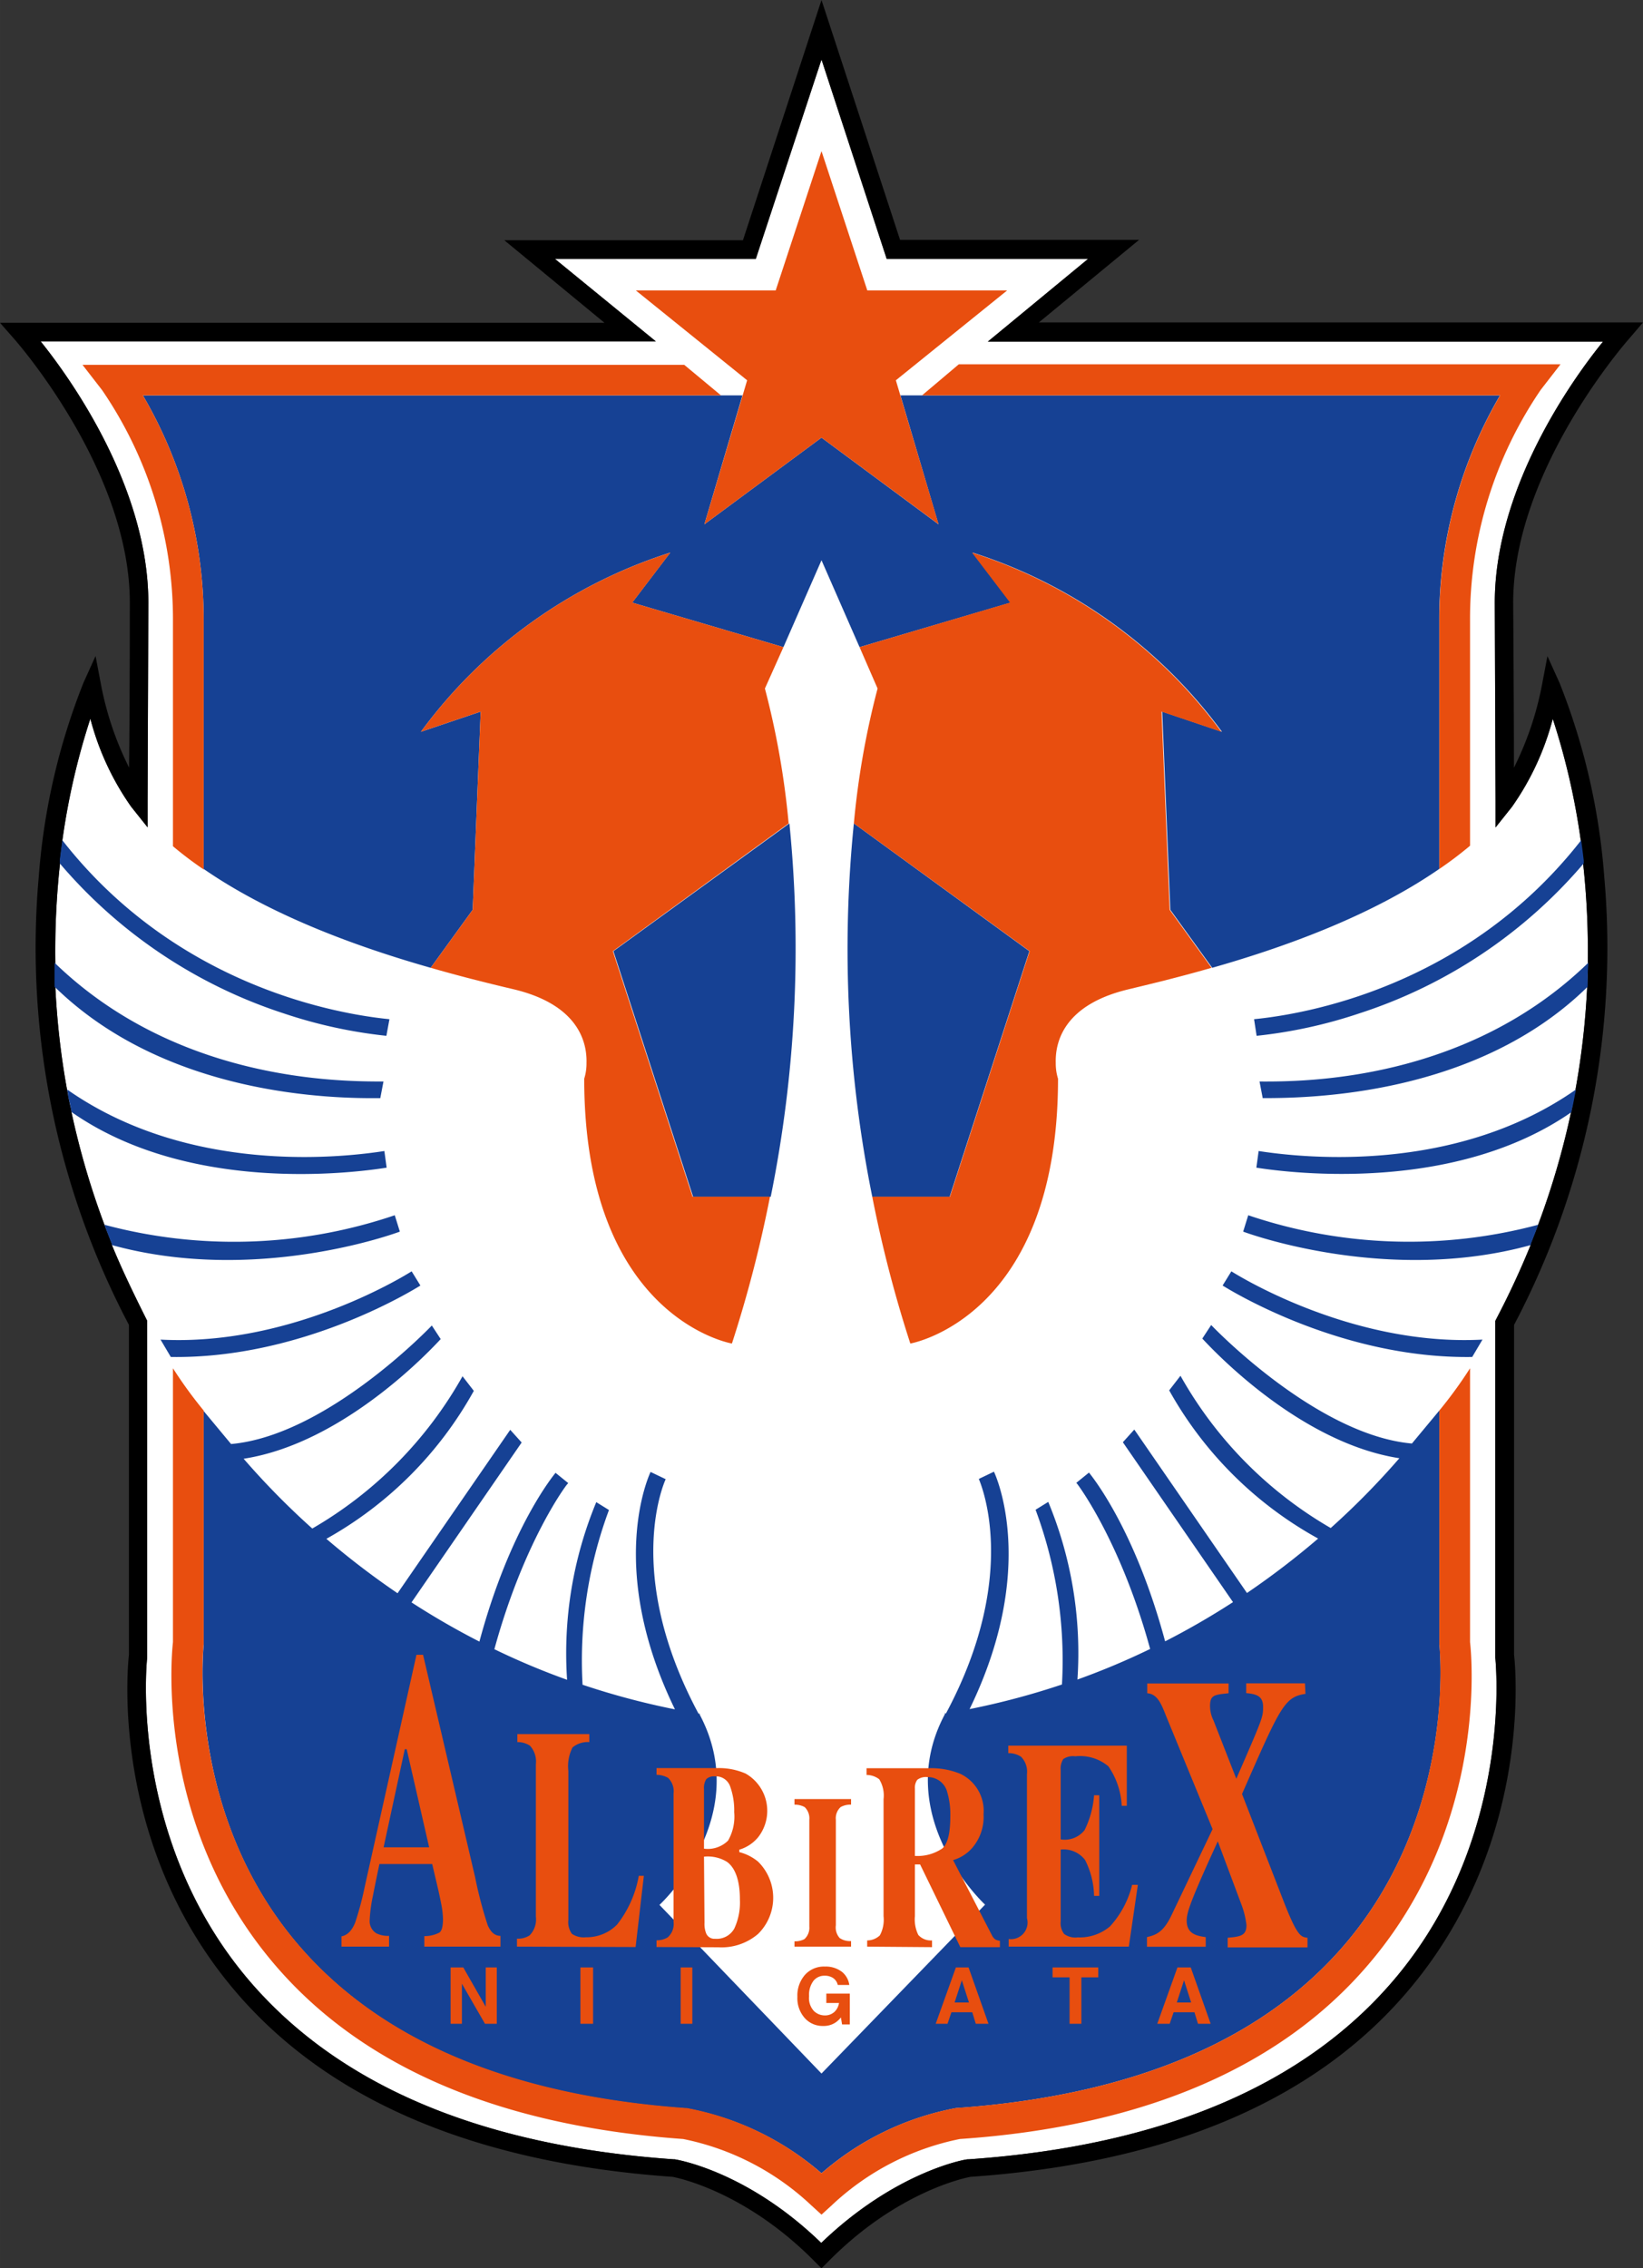
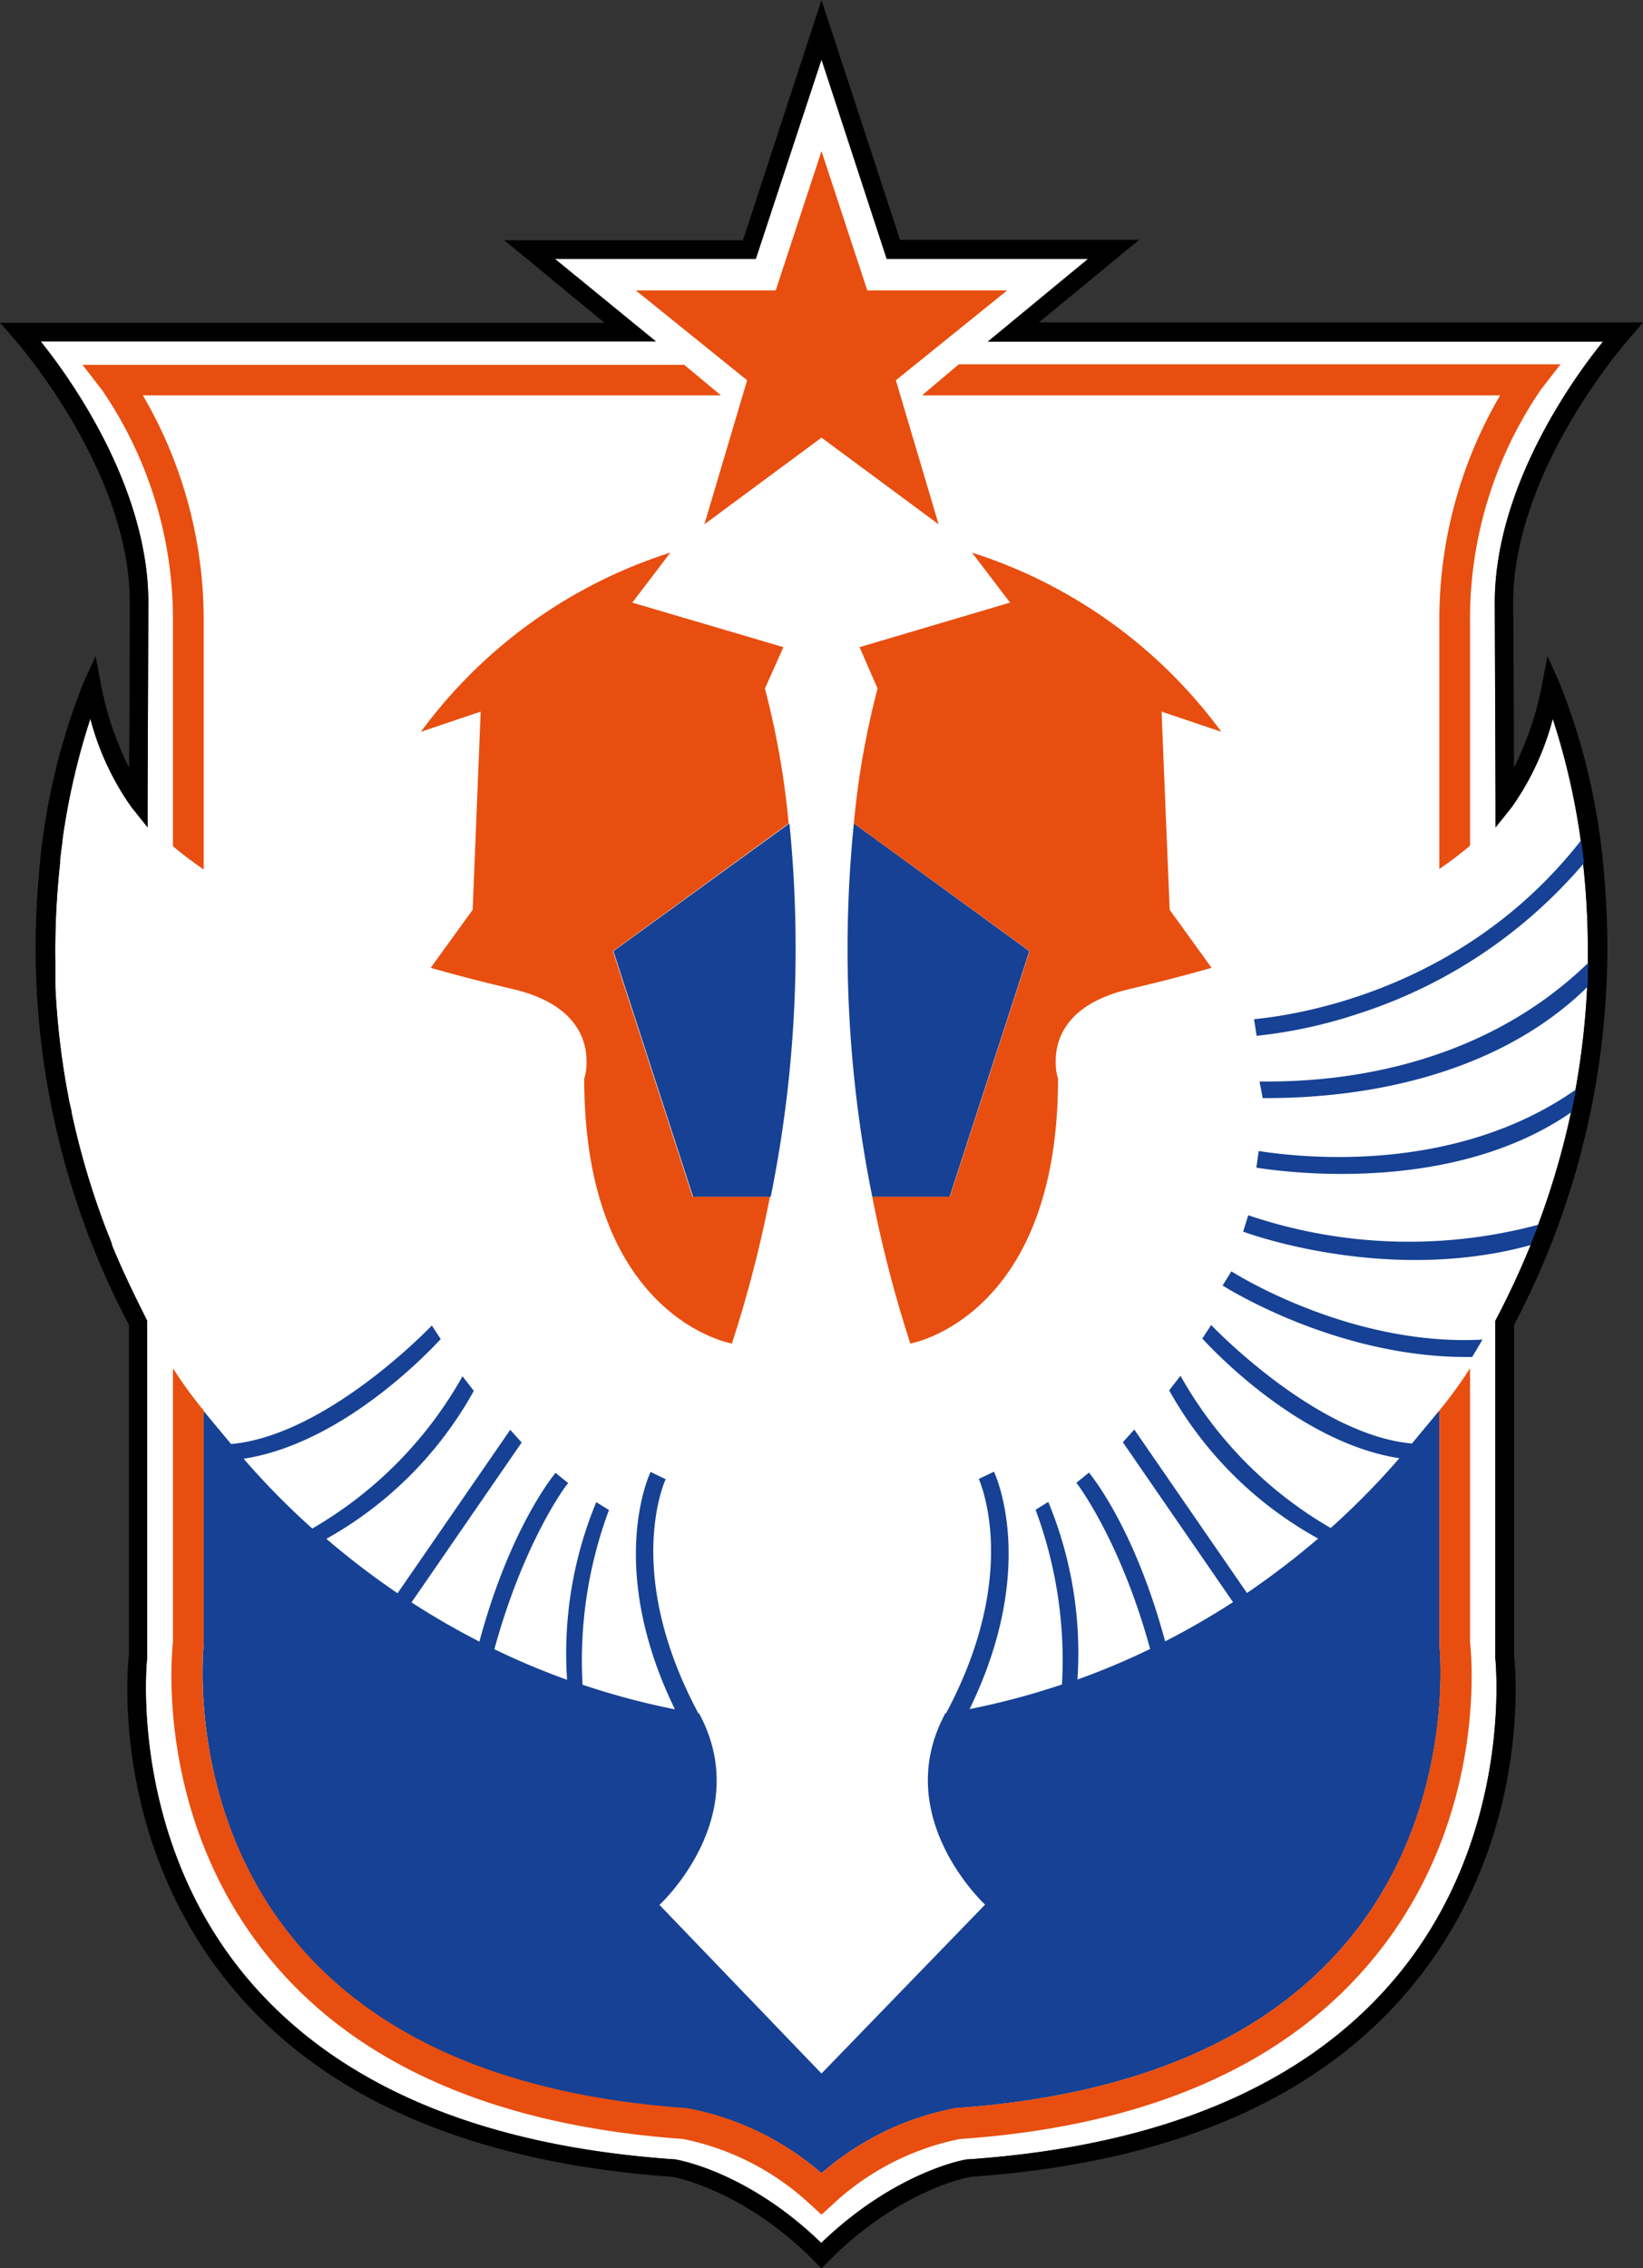
<svg xmlns="http://www.w3.org/2000/svg" width="71.292mm" height="98.425mm" viewBox="0 0 269.448 372">
  <rect x="0" y="0" width="269.448" height="372" fill="#333333" stroke="none" />
  <path d="m498.99 421.42.124 32.546v4.308l2.685-3.372a44.617 44.617 0 0 0 6.7-14.442 115.163 115.163 0 0 1 4.579 19.874v.27c.145 1 .27 2.081.395 3.06v.499a132.706 132.706 0 0 1 .77 16.294v.291c0 1.083 0 2.081-.104 3.31a2.081 2.081 0 0 0 0 .353 128.752 128.752 0 0 1-1.914 16.856l-.125.645-.375 1.915c0 .374-.146.77-.229 1.144a130.541 130.541 0 0 1-5.41 18.48c-.25.686-.541 1.394-.812 2.08l-.416 1.062v.187a138.495 138.495 0 0 1-5.619 12.09l-.166.334v55.209c0 .291 3.184 28.947-16.107 52.233-14.713 17.73-38.353 27.844-70.276 30.05h-.145c-.48 0-11.945 2.08-24.015 13.713-12.07-11.716-23.536-13.63-24.015-13.713h-.146c-31.922-2.206-55.562-12.32-70.275-30.05-19.291-23.286-16.149-52.025-16.107-52.233v-55.23l-.167-.333c-2.08-4.162-3.995-8.116-5.618-12.09v-.188l-.416-1.061c-.271-.687-.562-1.394-.812-2.081a130.541 130.541 0 0 1-5.41-18.48c0-.374-.146-.77-.23-1.144-.083-.375-.27-1.27-.374-1.915l-.125-.645a128.752 128.752 0 0 1-1.914-16.856 2.081 2.081 0 0 0 0-.354V480.436a132.706 132.706 0 0 1 .77-16.294v-.5c.124-1.04.25-2.08.395-3.058v-.271a115.163 115.163 0 0 1 4.578-19.874 44.617 44.617 0 0 0 6.7 14.443l2.685 3.37v-4.286l.125-32.547c0-18.729-12.486-36.438-17.667-42.869h100.887l-16.524-13.505h32.922l10.78-32.714 10.696 32.714h33.004l-16.419 13.547H516.74c-5.202 6.389-17.75 24.098-17.75 42.827z" class="cls-1" style="fill:#fff;stroke-width:2.081" transform="translate(-253.847 -322.571)" />
  <path d="M523.296 375.45h-99.077l16.44-13.548h-39.206l-12.882-39.33-12.881 39.393h-39.144l16.44 13.547h-99.139l2.269 2.58c.187.209 19.02 21.477 19.02 43.306 0 0 0 17.918-.125 27.053a52.025 52.025 0 0 1-4.599-13.589l-.895-4.703-1.977 4.37a107.567 107.567 0 0 0-7.325 31.652 132.664 132.664 0 0 0 14.775 73.668v54.106c-.229 2.081-3.017 30.466 16.794 54.397 15.233 18.417 39.539 28.905 72.336 31.215.811.146 12.028 2.394 23.37 13.922l1.081 1.082 1.083-1.082c11.341-11.528 22.558-13.776 23.37-13.922 32.754-2.268 57.102-12.756 72.335-31.215 19.811-23.931 17.022-52.358 16.794-54.397v-54.106a132.664 132.664 0 0 0 14.775-73.647 107.567 107.567 0 0 0-7.325-31.652l-1.977-4.37-.895 4.703a52.025 52.025 0 0 1-4.6 13.59c0-9.24-.124-27.054-.124-27.054 0-21.83 18.833-43.098 19.02-43.306zm-24.307 45.97.125 32.546v4.308l2.685-3.372a44.617 44.617 0 0 0 6.7-14.442 115.163 115.163 0 0 1 4.579 19.874v.27c.145 1 .27 2.081.395 3.06v.499a132.706 132.706 0 0 1 .77 16.294v.291c0 1.083 0 2.081-.104 3.31a2.081 2.081 0 0 0 0 .353 128.752 128.752 0 0 1-1.914 16.856l-.125.645-.375 1.915c0 .374-.146.77-.229 1.144a130.541 130.541 0 0 1-5.41 18.48c-.25.686-.541 1.394-.812 2.08l-.416 1.062v.187a138.495 138.495 0 0 1-5.619 12.09l-.166.334v55.209c0 .291 3.184 28.947-16.107 52.233-14.713 17.73-38.353 27.844-70.276 30.05h-.145c-.48 0-11.945 2.08-24.015 13.713-12.07-11.716-23.536-13.63-24.015-13.713h-.146c-31.922-2.206-55.562-12.32-70.275-30.05-19.291-23.286-16.149-52.025-16.107-52.233v-55.23l-.167-.333c-2.08-4.162-3.995-8.116-5.618-12.09v-.188l-.416-1.061c-.271-.687-.562-1.394-.812-2.081a130.541 130.541 0 0 1-5.41-18.48c0-.374-.146-.77-.23-1.144-.083-.375-.27-1.27-.374-1.915l-.125-.645a128.752 128.752 0 0 1-1.914-16.856 2.081 2.081 0 0 0 0-.354V480.436a132.706 132.706 0 0 1 .77-16.294v-.5c.124-1.04.25-2.08.395-3.058v-.271a115.163 115.163 0 0 1 4.578-19.874 44.617 44.617 0 0 0 6.7 14.443l2.685 3.37v-4.286l.125-32.547c0-18.729-12.486-36.438-17.667-42.869h100.887l-16.524-13.505h32.922l10.78-32.714 10.696 32.714h33.004l-16.419 13.547H516.74c-5.202 6.389-17.75 24.098-17.75 42.827z" style="stroke-width:2.081" transform="translate(-253.847 -322.571)" />
  <path d="M367.512 518.83h12.735a205.624 205.624 0 0 0 3.06-61.222l-28.864 20.955z" class="cls-2" style="fill:#164194;stroke-width:2.081" transform="translate(-253.847 -322.571)" />
-   <path d="M287.247 465.078c11.404 7.887 25.909 12.986 37.23 16.211l6.888-9.51 1.31-32.505-9.8 3.309a81.388 81.388 0 0 1 40.89-29.384l-6.242 8.2 24.805 7.304 6.243-14.255 6.243 14.255 24.785-7.305-6.243-8.199a81.388 81.388 0 0 1 40.892 29.384l-9.802-3.309 1.332 32.505 6.868 9.51c11.32-3.225 25.825-8.324 37.229-16.21v-40.642a72.835 72.835 0 0 1 9.968-37.022h-98.328l6.243 21.143-19.187-14.213-19.207 14.213 6.243-21.143h-98.328a72.835 72.835 0 0 1 9.968 37.022zM300.358 488.76a78.87 78.87 0 0 0 16.856 3.684l.5-2.726c-7.846-.77-34.712-5.078-53.67-29.384v.27c-.145 1-.27 2.081-.395 3.06v.499a81.16 81.16 0 0 0 36.709 24.597zM316.215 502.661l.52-2.726c-7.158 0-33.858 0-53.94-19.478v3.58a2.081 2.081 0 0 1 0 .353c18.376 18 45.824 18.355 53.42 18.271zM317.255 514.065l-.374-2.726c-5.473.833-31.444 4.35-52.025-10.093l.125.625c0 .645.25 1.269.374 1.914.125.645.167.77.23 1.165 19.082 13.34 45.74 10.052 51.67 9.115zM319.42 524.554l-.833-2.685a82.096 82.096 0 0 1-47.613 1.56c.25.688.52 1.395.79 2.082l.417 1.061v.187c23.432 6.452 46.26-1.83 47.239-2.205zM321.355 531.067c-.208.125-19.29 12.361-41.183 11.196l1.686 2.85c21.725.334 40.08-11.195 40.933-11.715z" class="cls-2" style="fill:#164194;stroke-width:2.081" transform="translate(-253.847 -322.571)" />
  <path d="M396.895 518.83h12.695l13.068-40.267-28.78-20.955a205.624 205.624 0 0 0 3.017 61.223zM489.895 592.082v-38.186l-4.495 5.41c-15.711-1.394-32.754-19.249-32.921-19.436l-1.457 2.226c.729.75 15.358 17.002 32.318 19.624a126.941 126.941 0 0 1-11.258 11.446 66.363 66.363 0 0 1-24.639-24.972l-1.852 2.393a62.43 62.43 0 0 0 24.43 24.306 132.081 132.081 0 0 1-11.674 8.927l-18.479-26.803-1.873 2.081 18.063 26.22a125.63 125.63 0 0 1-11.133 6.431c-5.036-18.729-12.195-27.282-12.486-27.677l-2.081 1.685.166.188s7.076 9.26 11.945 27.053a120.22 120.22 0 0 1-11.924 5.015 64.698 64.698 0 0 0-4.786-29.134l-2.081 1.29a70.754 70.754 0 0 1 4.328 28.656 123.861 123.861 0 0 1-15.15 4.037c11.259-23.12 4.308-38.27 3.996-38.936l-2.476 1.186c0 .146 7.075 15.17-5.39 38.457h-.187c0-.166.145-.312 0 0v.146c-8.97 16.835 6.597 31.215 6.597 31.215l-26.825 27.698-26.574-27.656s15.566-14.276 6.597-31.216v-.145c-.167-.312-.104-.167 0 0h-.187c-12.486-23.287-5.453-38.311-5.39-38.457l-2.477-1.186c-.312.666-7.262 15.815 3.996 38.935a123.861 123.861 0 0 1-15.15-4.037 70.754 70.754 0 0 1 4.329-28.655l-2.081-1.29a64.698 64.698 0 0 0-4.787 29.134 120.22 120.22 0 0 1-11.924-5.016c4.87-17.792 11.883-27.053 11.945-27.053l.167-.187-2.081-1.686c-.313.396-7.471 9.032-12.486 27.678a125.63 125.63 0 0 1-11.134-6.43l18.063-26.221-1.873-2.081-18.479 26.803a132.081 132.081 0 0 1-11.674-8.927 62.43 62.43 0 0 0 24.181-24.265l-1.852-2.393a66.363 66.363 0 0 1-24.64 24.972 126.941 126.941 0 0 1-11.257-11.446c16.96-2.622 31.59-18.874 32.318-19.623l-1.457-2.227c-.167.187-17.21 18.042-32.922 19.437l-4.495-5.411v38.332c0 .27-2.934 26.928 14.859 48.446 13.443 16.252 35.065 25.534 64.24 27.594h.125a46.552 46.552 0 0 1 22.1 10.634 46.552 46.552 0 0 1 22.1-10.697h.126c29.134-2.08 50.797-11.341 64.24-27.594 17.793-21.517 14.9-48.175 14.858-48.445zM459.929 492.444a78.87 78.87 0 0 0 16.856-3.684 81.16 81.16 0 0 0 36.792-24.597v-.5c-.125-1.04-.25-2.08-.395-3.059v-.27c-18.958 24.306-45.782 28.614-53.67 29.384zM460.408 499.935l.52 2.726c7.596 0 35.044-.333 53.294-18.27a2.081 2.081 0 0 1 0-.355c0-1.123 0-2.226.104-3.308v-.27c-20.06 19.498-46.676 19.519-53.918 19.477zM460.262 511.34l-.375 2.725c5.931.937 32.589 4.162 51.692-9.115 0-.395.146-.77.23-1.165l.374-1.914.125-.625c-20.602 14.442-46.573 10.926-52.046 10.093zM458.556 521.869l-.833 2.685c.978.374 23.807 8.657 47.176 2.205v-.187l.417-1.061c.27-.687.54-1.394.79-2.081a82.096 82.096 0 0 1-47.55-1.561zM455.788 531.067l-1.436 2.33c.853.521 19.208 12.05 40.933 11.717l1.686-2.851c-21.892 1.165-40.975-11.071-41.183-11.196z" class="cls-2" style="fill:#164194;stroke-width:2.081" transform="translate(-253.847 -322.571)" />
-   <path d="M329.596 654.47v-6.575l3.787 6.576h1.936v-9.24h-1.81v6.451l-3.684-6.451h-2.081v9.24zM351.113 645.23v9.24h-2.08v-9.24zM367.387 645.23v9.24h-1.915v-9.24zM391.963 645.98a4.35 4.35 0 0 0-2.83-.895 4.162 4.162 0 0 0-3.267 1.353 5.12 5.12 0 0 0-1.248 3.6 4.89 4.89 0 0 0 1.227 3.517 3.912 3.912 0 0 0 3.018 1.27 3.475 3.475 0 0 0 1.873-.48 3.891 3.891 0 0 0 1.02-.915l.187 1.145h1.27v-5.057h-3.85v1.54h2.08a2.497 2.497 0 0 1-.77 1.477 2.268 2.268 0 0 1-1.581.562 2.539 2.539 0 0 1-1.77-.728 3.122 3.122 0 0 1-.79-2.414 3.85 3.85 0 0 1 .728-2.54 2.29 2.29 0 0 1 1.832-.831 2.476 2.476 0 0 1 1.061.208 1.831 1.831 0 0 1 1.082 1.31h1.894a3.35 3.35 0 0 0-1.166-2.122zM412.753 650.974H410.4l1.186-3.641zm-3.517 3.497.645-1.894h3.413l.582 1.894h2.081l-3.267-9.24h-2.08l-3.31 9.24zM426.466 645.23h7.492v1.624h-2.768v7.617h-1.935v-7.617h-2.789zM449.191 650.974h-2.351l1.186-3.641zm-3.517 3.497.645-1.894h3.413l.583 1.894h2.08l-3.266-9.24h-2.185l-3.31 9.24zM320.231 609.438h.312l3.684 16.086h-7.471zm-2.58 32.38v-1.769a4.308 4.308 0 0 1-2.081-.416 2.33 2.33 0 0 1-1.103-2.081 24.056 24.056 0 0 1 .5-3.892c.166-.832.52-2.642 1.102-5.39h8.657l.978 4.163q.312 1.373.5 2.372a14.276 14.276 0 0 1 .291 2.476c0 1.187-.187 1.936-.583 2.227a5.223 5.223 0 0 1-2.476.583v1.727h12.486v-1.769c-.874 0-1.54-.52-2.08-1.706a68.486 68.486 0 0 1-2.082-7.929l-8.532-36.459h-1.082l-8.49 38.061a50.36 50.36 0 0 1-1.561 5.848c-.562 1.394-1.311 2.081-2.248 2.268v1.686zM338.627 641.818v-1.311a3.454 3.454 0 0 0 2.081-.541 3.746 3.746 0 0 0 1.02-3.08v-24.972a3.87 3.87 0 0 0-.957-3.038 3.642 3.642 0 0 0-2.081-.604v-1.31h11.8v1.31a3.891 3.891 0 0 0-2.748.874 6.742 6.742 0 0 0-.687 3.85v24.452a3.267 3.267 0 0 0 .583 2.268 3.413 3.413 0 0 0 2.29.562 6.992 6.992 0 0 0 5.118-2.08 17.96 17.96 0 0 0 3.559-7.992h.832l-1.352 11.674zM393.42 641.818v-.916a2.955 2.955 0 0 1-1.873-.5 2.601 2.601 0 0 1-.624-2.08v-17.314a2.476 2.476 0 0 1 .79-2.081 3.267 3.267 0 0 1 1.707-.395v-.916h-9.281v.916a3.434 3.434 0 0 1 1.665.395 2.56 2.56 0 0 1 .77 2.081v17.501a2.518 2.518 0 0 1-.812 2.081 3.288 3.288 0 0 1-1.623.354v.874zM438.973 641.818h-19.707v-1.249a2.726 2.726 0 0 0 2.997-3.433v-23.578a3.496 3.496 0 0 0-.978-2.893 3.746 3.746 0 0 0-2.081-.582v-1.228h19.436v9.864h-.832a12.486 12.486 0 0 0-2.185-6.472 7.242 7.242 0 0 0-5.432-1.644 2.83 2.83 0 0 0-1.976.458 2.976 2.976 0 0 0-.417 1.852v11.32a4.162 4.162 0 0 0 3.913-1.519 15.316 15.316 0 0 0 1.56-5.722h.854v16.502h-.854a13.527 13.527 0 0 0-1.477-5.89 4.412 4.412 0 0 0-3.996-1.706v11.758a2.913 2.913 0 0 0 .562 2.081 3.122 3.122 0 0 0 2.248.562 7.679 7.679 0 0 0 5.285-1.81 15.587 15.587 0 0 0 3.621-6.805h.937zM369.301 615.993a2.684 2.684 0 0 1 .375-1.644 1.831 1.831 0 0 1 1.394-.458 2.476 2.476 0 0 1 2.539 1.706 11.591 11.591 0 0 1 .645 4.162 7.97 7.97 0 0 1-.999 4.662 4.724 4.724 0 0 1-3.954 1.332zm2.352 25.93a9.198 9.198 0 0 0 6.513-2.186 8.324 8.324 0 0 0 0-11.862 7.845 7.845 0 0 0-3.08-1.56v-.396a6.368 6.368 0 0 0 3.122-2.08 7.034 7.034 0 0 0-2.081-10.406 10.925 10.925 0 0 0-4.724-.895h-9.885v1.103a3.87 3.87 0 0 1 1.894.5 3.06 3.06 0 0 1 .895 2.58v20.997a2.934 2.934 0 0 1-.957 2.58 3.454 3.454 0 0 1-1.832.48v1.102zm-2.352-14.86a6.014 6.014 0 0 1 3.809.875c1.331.999 2.08 3.059 2.08 6.139a10.197 10.197 0 0 1-.915 4.765 3.288 3.288 0 0 1-3.163 1.686 1.457 1.457 0 0 1-1.478-.937 4.162 4.162 0 0 1-.25-1.685zM403.888 615.889a2.185 2.185 0 0 1 .395-1.436 2.352 2.352 0 0 1 1.686-.437 3.267 3.267 0 0 1 3.225 2.476 12.819 12.819 0 0 1 .5 3.996c0 2.747-.437 4.495-1.332 5.244a7.242 7.242 0 0 1-4.474 1.207zm2.809 26.012v-1.103a2.768 2.768 0 0 1-2.248-.895 5.744 5.744 0 0 1-.561-3.08v-8.49h.853l6.597 13.568h6.492v-1.04a2.31 2.31 0 0 1-.728-.208 1.706 1.706 0 0 1-.562-.666l-6.389-12.361a6.597 6.597 0 0 0 3.101-1.957 7.783 7.783 0 0 0 1.894-5.556 6.722 6.722 0 0 0-3.808-6.638 12.486 12.486 0 0 0-5.161-.916h-10.218v1.103a3.392 3.392 0 0 1 2.081.708 5.078 5.078 0 0 1 .708 3.267v19.187a5.431 5.431 0 0 1-.604 3.142 3.017 3.017 0 0 1-2.081.832v1.02zM467.94 600.364c-3.495.5-4.161 2.227-10.404 16.42l7.013 18.083c2.08 5.245 2.664 5.37 3.725 5.494v1.582h-13.09v-1.582c2.081-.187 3.08-.333 3.08-2.08a14.13 14.13 0 0 0-.811-3.33l-3.892-10.405-1.477 3.246c-3.184 7.096-3.621 8.574-3.621 9.78 0 2.227 1.79 2.498 3.121 2.685v1.582h-9.635v-1.582c1.311-.333 2.622-.645 4.016-3.58l6.743-14.13-7.637-18.582c-.812-2.081-1.457-3.58-3.08-3.705v-1.602h13.339v1.602c-2.268.25-3.038.25-3.038 2.081a5.286 5.286 0 0 0 .562 2.373l3.745 9.572c4.391-10.093 4.391-10.093 4.391-11.82 0-1.727-1.082-2.08-2.767-2.226v-1.603h9.635z" class="cls-3" style="fill:#e84e0f;stroke-width:2.081" transform="translate(-253.847 -322.571)" />
  <path d="m110.77 71.91 9.23-6.83 9.23 6.83-3.37-11.35 8.77-7.08h-11.02L120 42.5l-3.61 10.98h-11.02l8.77 7.08z" class="cls-3" style="fill:#e84e0f" transform="matrix(2.081 0 0 2.081 -114.996 -63.658)" />
  <path d="M494.931 591.874v-44.908a71.44 71.44 0 0 1-5.036 6.93v38.332c0 .27 2.935 26.928-14.858 48.445-13.443 16.253-35.065 25.534-64.24 27.595h-.125a46.552 46.552 0 0 0-22.1 10.717 46.552 46.552 0 0 0-22.1-10.697h-.126c-29.134-2.08-50.797-11.341-64.24-27.594-17.793-21.517-14.9-48.175-14.859-48.445v-38.353a71.44 71.44 0 0 1-5.036-6.93v44.908c-.291 2.518-2.705 29.446 15.962 52.025 14.338 17.376 37.125 27.282 67.715 29.467a43.014 43.014 0 0 1 21.06 10.925l1.623 1.478 1.624-1.478a43.014 43.014 0 0 1 21.06-10.925c30.59-2.081 53.377-12.09 67.715-29.467 18.73-22.6 16.253-49.528 15.961-52.025zM322.874 442.583l9.802-3.309-1.311 32.505-6.888 9.51c5.64 1.624 10.405 2.768 13.755 3.559 10.405 2.539 11.903 8.574 11.8 12.049a8.324 8.324 0 0 1-.375 2.58c0 39.31 24.223 43.431 24.223 43.431a206.79 206.79 0 0 0 6.243-24.077h-12.695l-13.068-40.268 28.822-20.955a135.536 135.536 0 0 0-3.892-22.121l3.038-6.784-24.784-7.305 6.243-8.199a81.388 81.388 0 0 0-40.913 29.384zM422.7 478.563l-13.069 40.268h-12.736a206.79 206.79 0 0 0 6.243 24.077s24.223-4.162 24.223-43.43a8.324 8.324 0 0 1-.374-2.581c-.104-3.475 1.352-9.51 11.799-12.049 3.267-.79 8.116-1.935 13.755-3.559l-6.867-9.51-1.332-32.505 9.802 3.309a81.388 81.388 0 0 0-40.892-29.384l6.243 8.2-24.68 7.304 2.954 6.784a135.536 135.536 0 0 0-3.891 22.12zM405.053 387.415h94.81a72.835 72.835 0 0 0-9.968 37.022v40.641a61.39 61.39 0 0 0 5.036-3.808v-36.833a66.592 66.592 0 0 1 11.612-37.958l3.226-4.162h-98.681zM366.055 382.4h-98.681l3.225 4.162a66.592 66.592 0 0 1 11.612 37.958v36.833a61.39 61.39 0 0 0 5.036 3.809v-40.725a72.835 72.835 0 0 0-9.968-37.022h94.81z" class="cls-3" style="fill:#e84e0f;stroke-width:2.081" transform="translate(-253.847 -322.571)" />
</svg>